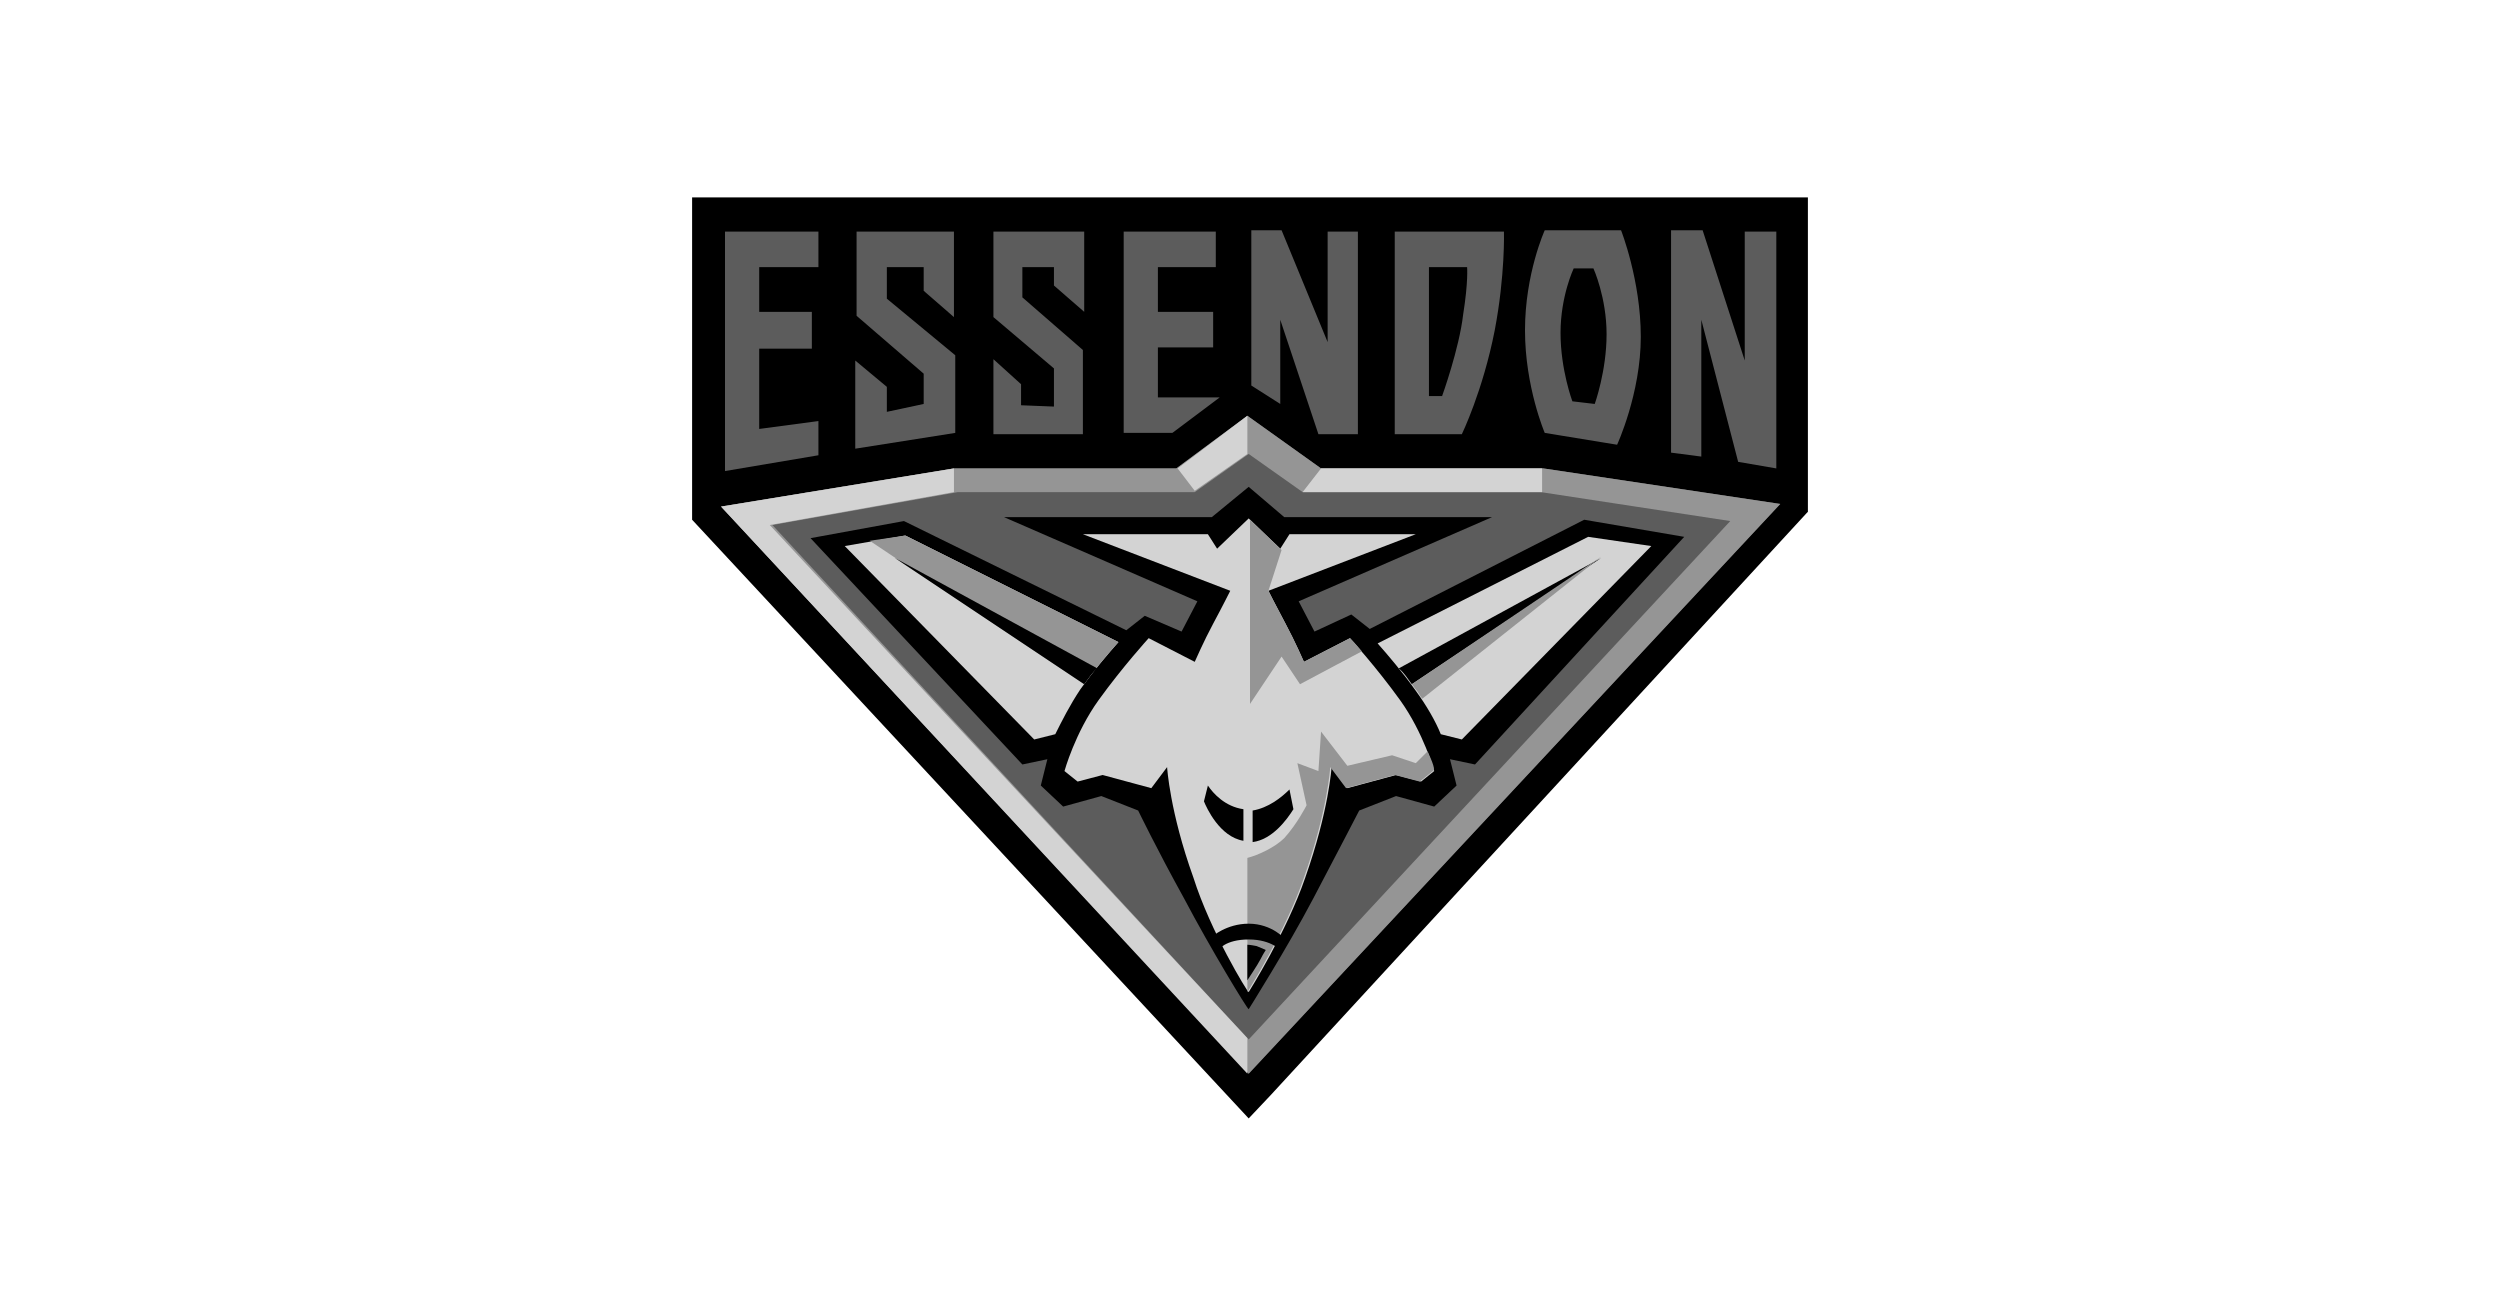
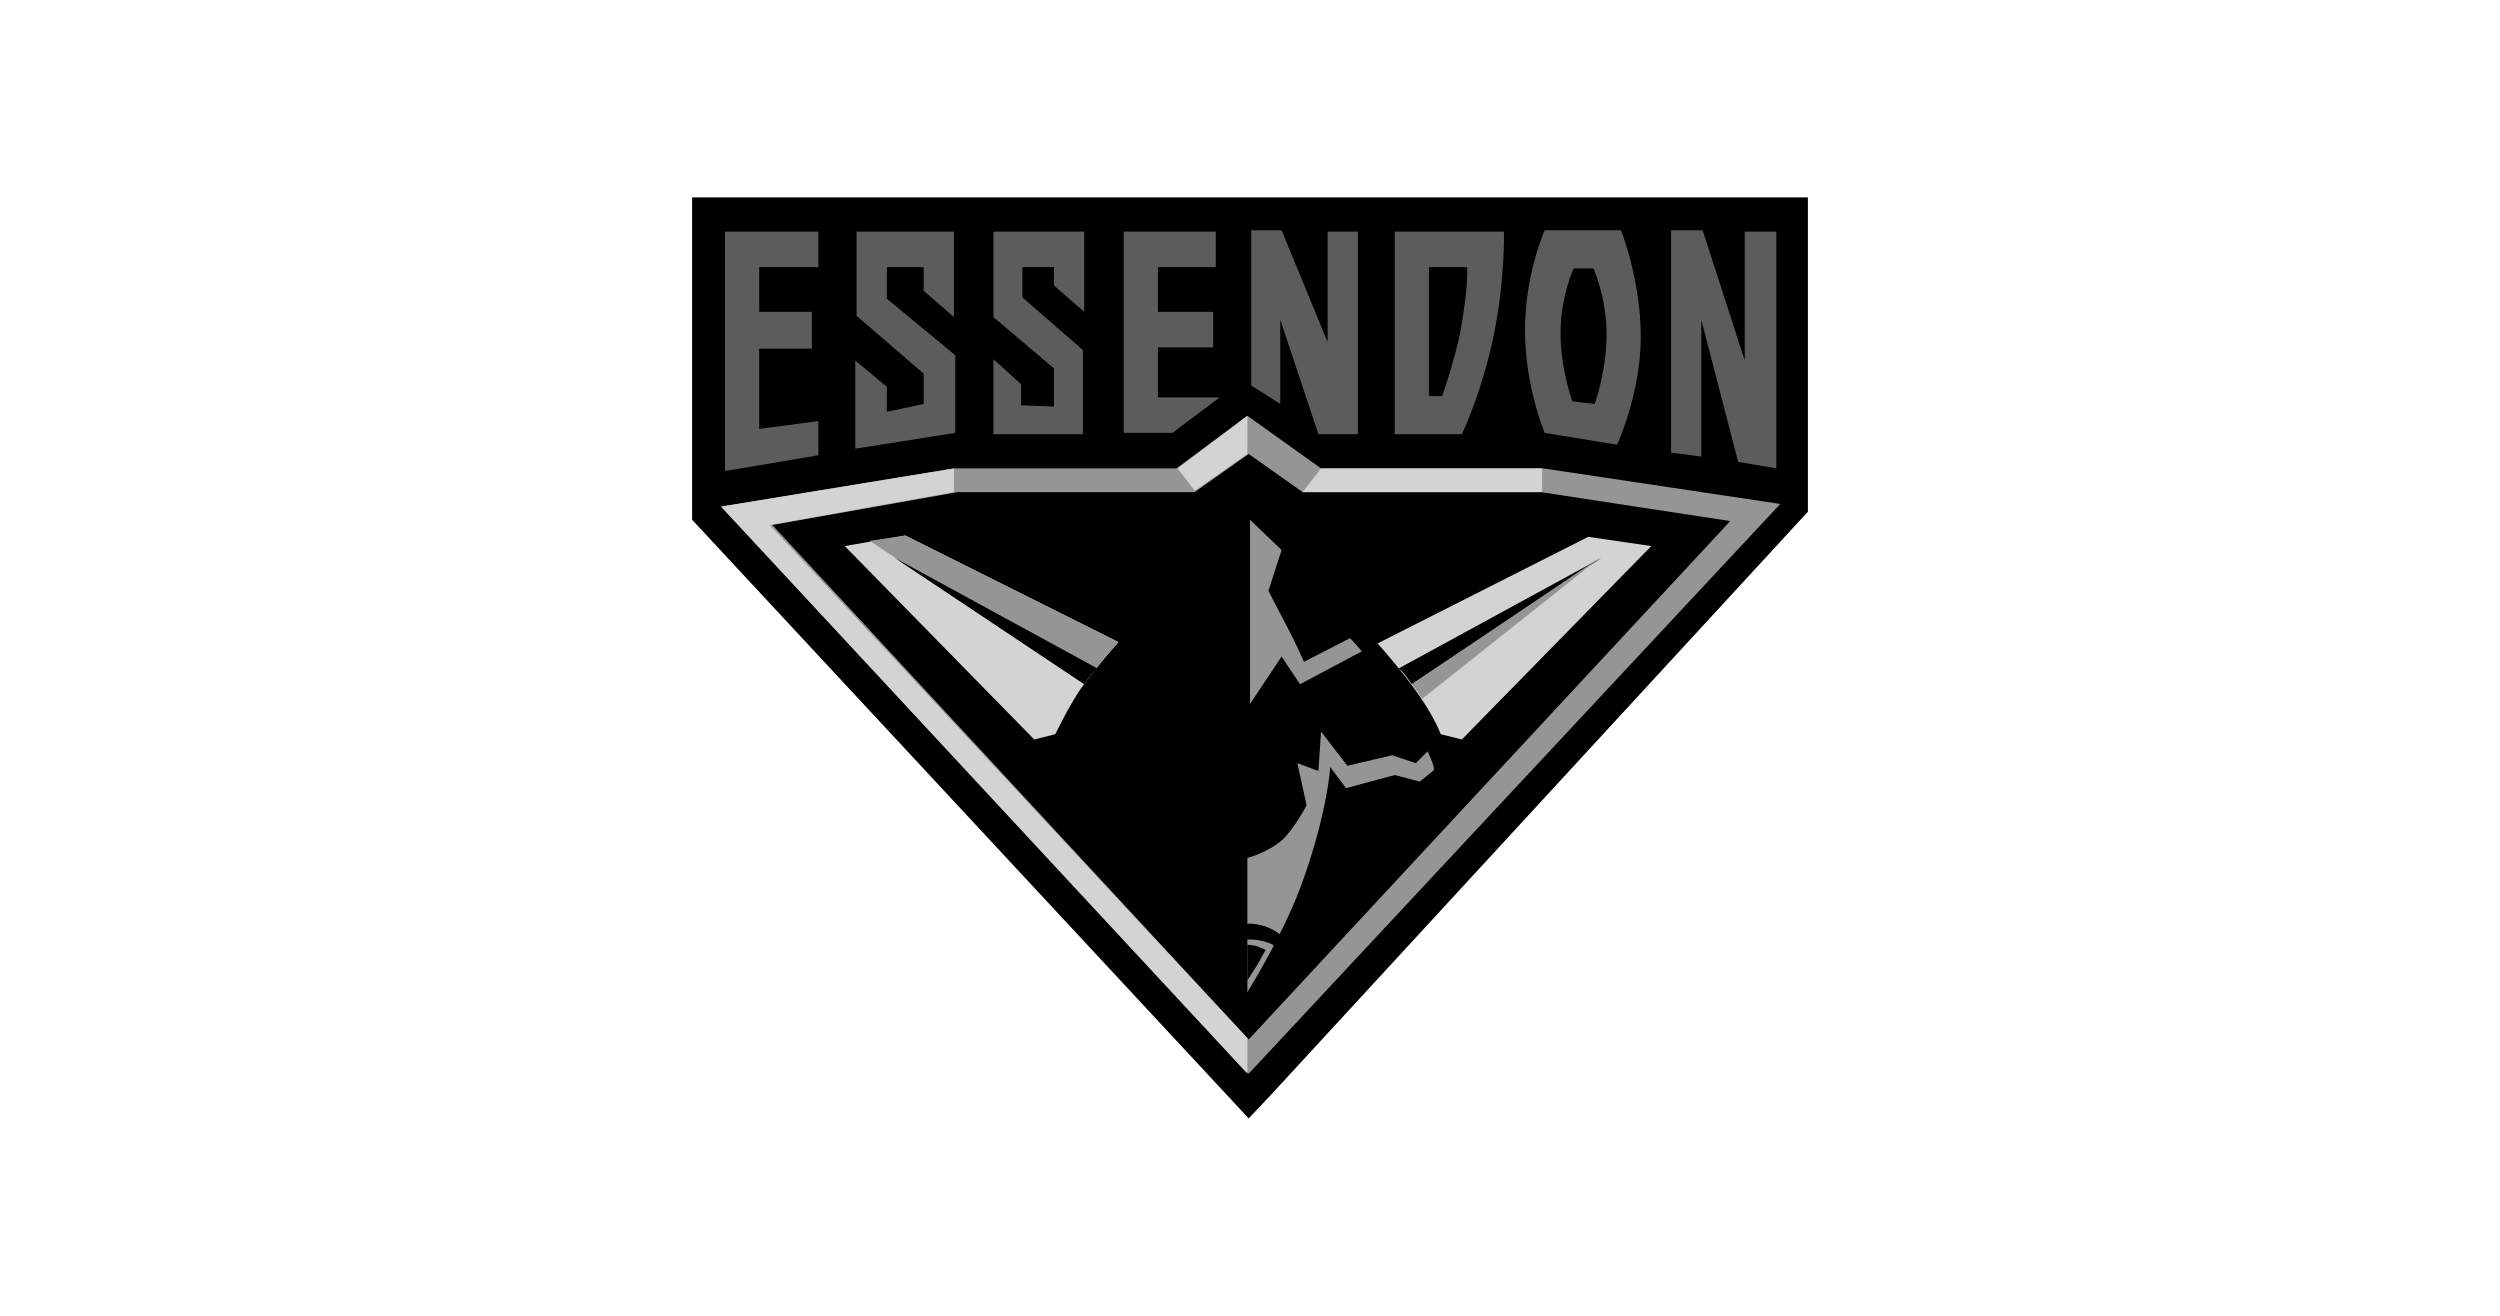
<svg xmlns="http://www.w3.org/2000/svg" id="Layer_1" x="0px" y="0px" viewBox="0 0 190 100" style="enable-background:new 0 0 190 100;" xml:space="preserve">
  <style type="text/css">	.st0{fill:#5C5C5C;}	.st1{fill:#959595;}	.st2{fill:#D3D3D3;}</style>
  <g id="logo">
    <g>
      <polygon points="53,15.5 53,39.3 93.6,82.9 94.9,84.3 96.2,82.8 137,38.7 137,15.5   " />
      <path d="M53.5,39.1l41.4,44.5l1-1.1l40.6-44V15.9h-83V39.1z M94.9,85L52.6,39.5V15h84.8v23.9l-0.1,0.1L96.6,83.2L94.9,85z" />
-       <polygon class="st0" points="135.3,38.3 94.9,81.6 54.8,38.5 72.5,35.6 89.4,35.6 94.8,31.6 100.4,35.6 117.3,35.6   " />
      <path class="st1" d="M117.1,37.4H99l-4.1-2.9l-4.1,2.9h-18l-14.1,2.5L94.9,79l36.6-39.4L117.1,37.4z M135.3,38.3L94.9,81.6   L54.8,38.5l17.7-2.9h16.9l5.4-4l5.6,4h16.9L135.3,38.3z" />
      <g>
        <path d="M94.9,76.7c0,0,2.9-4.6,4.9-8.4c2-3.8,3.5-6.7,3.5-6.7l2.8-1.1l2.9,0.8l1.7-1.6l-0.5-2l1.9,0.4L128,40.8l-7.6-1.3    l-16.3,8.3l-1.4-1.1L99.9,48l-1.2-2.3l14.7-6.4H97.6L94.9,37h0l-2.8,2.3H76.3L91,45.7L89.8,48L87,46.8l-1.4,1.1l-16.9-8.3    l-7.1,1.3l16.1,17.2l1.9-0.4l-0.5,2l1.7,1.6l2.9-0.8l2.8,1.1c0,0,1.4,2.9,3.5,6.7C92,72.1,94.8,76.7,94.9,76.7L94.9,76.7z" />
-         <path class="st2" d="M94.9,75.4c0,0,2.9-4.6,4.3-8.7c1.8-5.1,2-8.4,2-8.4l1.2,1.6l3.7-1l1.9,0.5l1-0.8c0,0-0.8-2.9-2.6-5.4    c-1.8-2.5-3.8-4.7-3.8-4.7l-3.5,1.8c0,0-0.7-1.6-1.4-2.9c-0.7-1.3-1.3-2.5-1.3-2.5l11.2-4.3H98l-0.7,1.1l-2.4-2.3h0l-2.4,2.3    l-0.7-1.1h-9.5l11.2,4.3c0,0-0.6,1.2-1.3,2.5c-0.7,1.3-1.4,2.9-1.4,2.9l-3.5-1.8c0,0-2,2.2-3.8,4.7c-1.8,2.5-2.6,5.4-2.6,5.4    l1,0.8l1.9-0.5l3.7,1l1.2-1.6c0,0,0.2,3.4,2,8.4C92,70.8,94.8,75.4,94.9,75.4L94.9,75.4z" />
-         <path d="M94.5,61.5c-1.4-0.2-2.3-1.2-2.7-1.8l-0.3,1.2c0.2,0.5,1.2,2.7,3,3V61.5z" />
        <path d="M98,60c-0.6,0.6-1.6,1.4-2.8,1.6v2.4c1.5-0.2,2.6-1.7,3.1-2.5L98,60z" />
        <path class="st1" d="M97.4,49.9l1.4,2.1l4.7-2.5c-0.5-0.6-0.9-1-0.9-1l-3.5,1.8c0,0-0.7-1.6-1.4-2.9c-0.7-1.3-1.3-2.5-1.3-2.5    l1-3.1l-2.4-2.3h0v14L97.4,49.9z" />
        <path class="st1" d="M108.5,57.1l-0.9,0.9l-1.8-0.6l-3.4,0.8l-2-2.6l-0.2,3l-1.6-0.6l0.7,3.2c0,0-0.7,1.4-1.7,2.5    c-0.7,0.7-2,1.3-2.8,1.5v10.2h0c0,0,2.9-4.6,4.3-8.7c1.8-5.1,2-8.4,2-8.4l1.2,1.6l3.7-1l1.9,0.5l1-0.8    C109.1,58.5,108.9,58,108.5,57.1" />
        <path d="M94.8,74.5c0,0,0.8-1.2,1-1.6c0.2-0.4,0.4-0.7,0.4-0.7s-0.2-0.1-0.7-0.3c-0.5-0.1-0.7-0.1-0.7-0.1L94.8,74.5z" />
        <path d="M97.4,72.3c0,0-0.7-0.9-2.5-0.9c-1.8,0-2.3,0.8-2.3,0.8l-0.5-1c0,0,1.1-1,2.8-1c1.8,0,2.8,1.2,2.8,1.2L97.4,72.3z" />
        <path class="st2" d="M80.2,55.8l-1.6,0.4L64.2,41.5l4.6-0.8L85,48.8c-0.8,0.9-1.9,2.2-2.9,3.6C81.3,53.6,80.7,54.8,80.2,55.8" />
        <path class="st2" d="M109.5,55.8l1.6,0.4l14.4-14.7l-4.8-0.7l-16,8.1c0.8,0.9,1.9,2.2,2.9,3.6C108.4,53.6,109.1,54.8,109.5,55.8" />
        <path class="st1" d="M66.1,41.1L82.4,52c0.9-1.3,1.9-2.4,2.6-3.2l-16.2-8.1L66.1,41.1z" />
-         <path d="M82.4,52c0.3-0.4,0.6-0.9,1-1.2L68,42.4L82.4,52z" />
+         <path d="M82.4,52c0.3-0.4,0.6-0.9,1-1.2L68,42.4z" />
        <path d="M107.3,52c-0.3-0.4-0.6-0.9-1-1.2l15.4-8.4L107.3,52z" />
        <path class="st1" d="M107.3,52c0.1,0.1,0.2,0.3,0.3,0.4c0.2,0.2,0.3,0.5,0.5,0.7l13.6-10.8L107.3,52z" />
      </g>
      <polygon class="st2" points="94.8,34.5 94.8,31.6 89.5,35.6 90.8,37.3   " />
      <polygon class="st2" points="117.1,37.4 117.2,37.4 117.2,35.6 100.4,35.6 99,37.4   " />
      <polygon class="st2" points="94.8,78.9 58.5,39.9 72.5,37.4 72.5,35.6 54.8,38.5 94.8,81.6   " />
      <polygon class="st0" points="55.1,17.6 55.1,35.8 62.2,34.6 62.2,32 57.7,32.6 57.7,26.5 61.7,26.5 61.7,23.7 57.7,23.7    57.7,20.3 62.2,20.3 62.2,17.6   " />
      <polygon class="st0" points="65.1,17.6 65.1,24 70.2,28.4 70.2,30.7 67.4,31.3 67.4,29.4 65,27.4 65,34.1 72.6,32.9 72.6,27    67.4,22.7 67.4,20.3 70.2,20.3 70.2,22.1 72.5,24.1 72.5,17.6   " />
      <polygon class="st0" points="75.5,17.6 75.5,24.1 80.1,28 80.1,30.9 77.6,30.8 77.6,29.2 75.5,27.3 75.5,33 82.3,33 82.3,26.6    77.7,22.6 77.7,20.3 80.1,20.3 80.1,21.7 82.4,23.7 82.4,17.6   " />
      <polygon class="st0" points="88,26.4 92.2,26.4 92.2,23.7 88,23.7 88,20.3 92.4,20.3 92.4,17.6 85.4,17.6 85.4,32.9 89.1,32.9    92.7,30.2 88,30.2   " />
      <polygon class="st0" points="95.1,29.3 95.1,17.5 97.4,17.5 100.9,26 100.9,17.6 103.2,17.6 103.2,33 100.2,33 97.3,24.3    97.3,30.7   " />
      <polygon class="st0" points="127,34.4 127,17.5 129.4,17.5 132.6,27.4 132.6,17.6 135,17.6 135,35.6 132.1,35.1 129.3,24.3    129.3,34.7   " />
      <g>
        <path class="st0" d="M108.6,20.3v9.8h1c0,0,1.3-3.6,1.6-6.2c0.4-2.5,0.3-3.6,0.3-3.6H108.6z M106,32.9V17.6h8.3    c0,0,0.1,3.3-0.7,7.5c-0.9,4.6-2.5,7.9-2.5,7.9H106z" />
        <path class="st0" d="M121.2,30.7c0,0,0.9-2.5,0.9-5.3s-1-5-1-5h-1.5c0,0-1,2.1-1,4.9s0.9,5.2,0.9,5.2L121.2,30.7z M117.4,32.9    c0,0-1.5-3.5-1.5-7.8s1.5-7.6,1.5-7.6h5.8c0,0,1.5,3.8,1.5,8.1s-1.8,8.2-1.8,8.2L117.4,32.9z" />
      </g>
    </g>
  </g>
</svg>